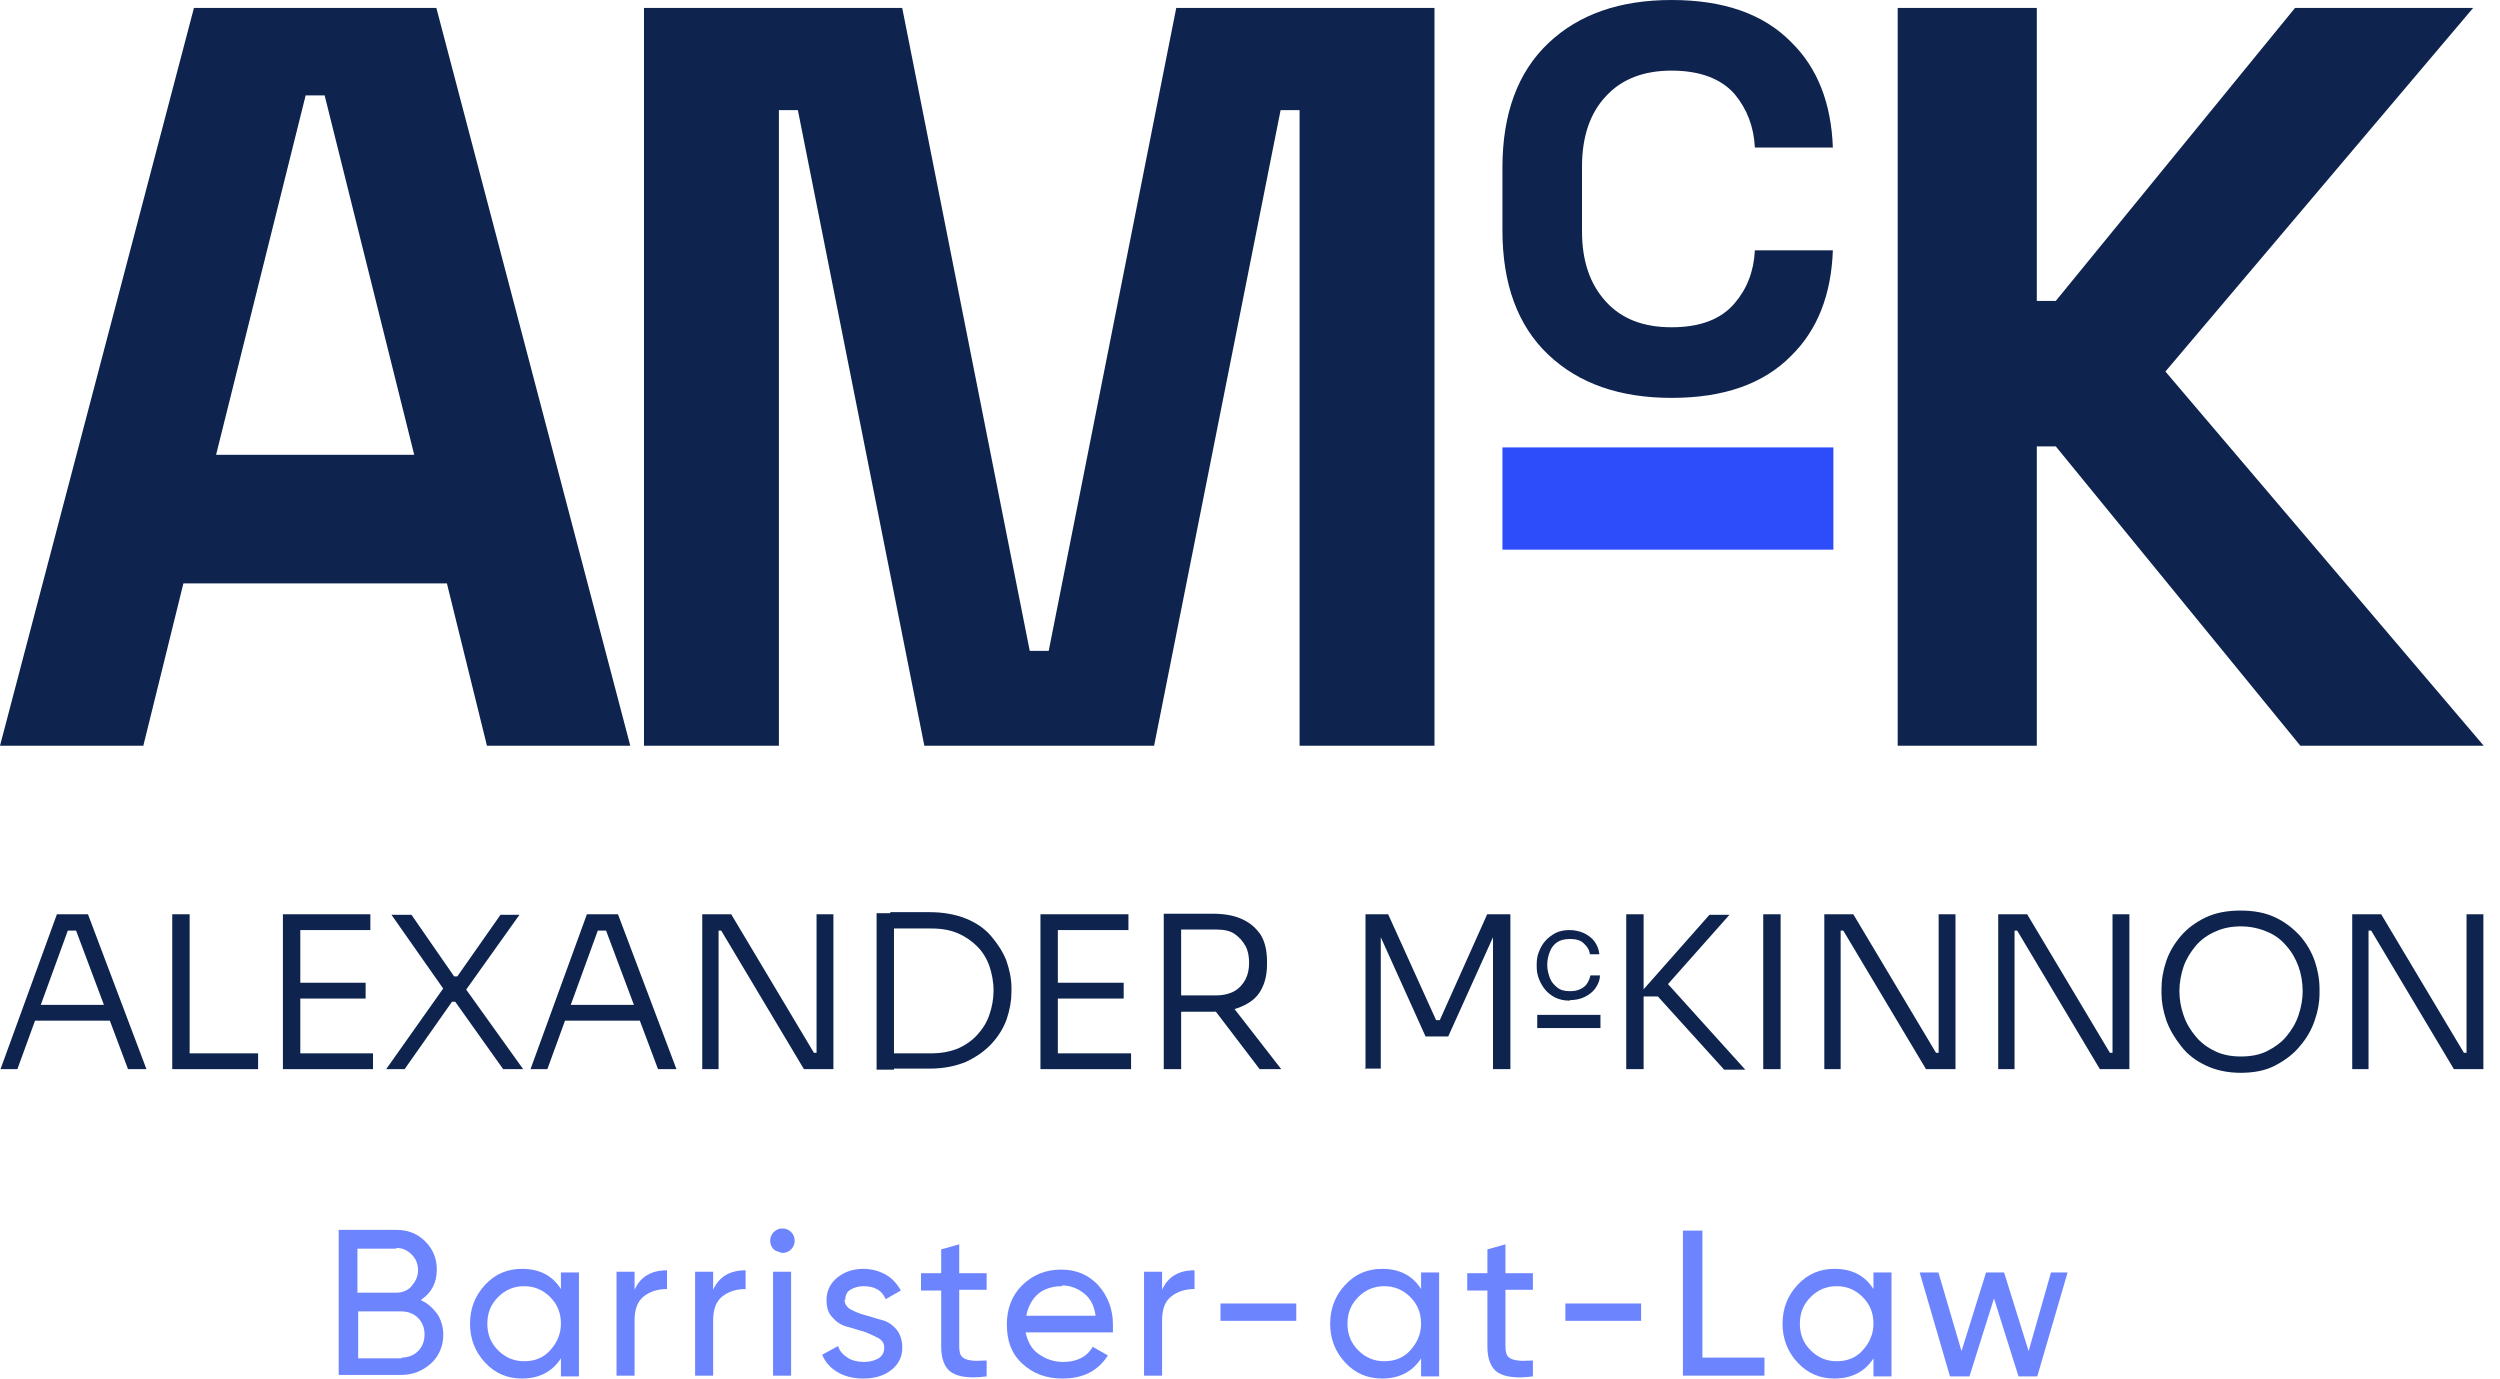
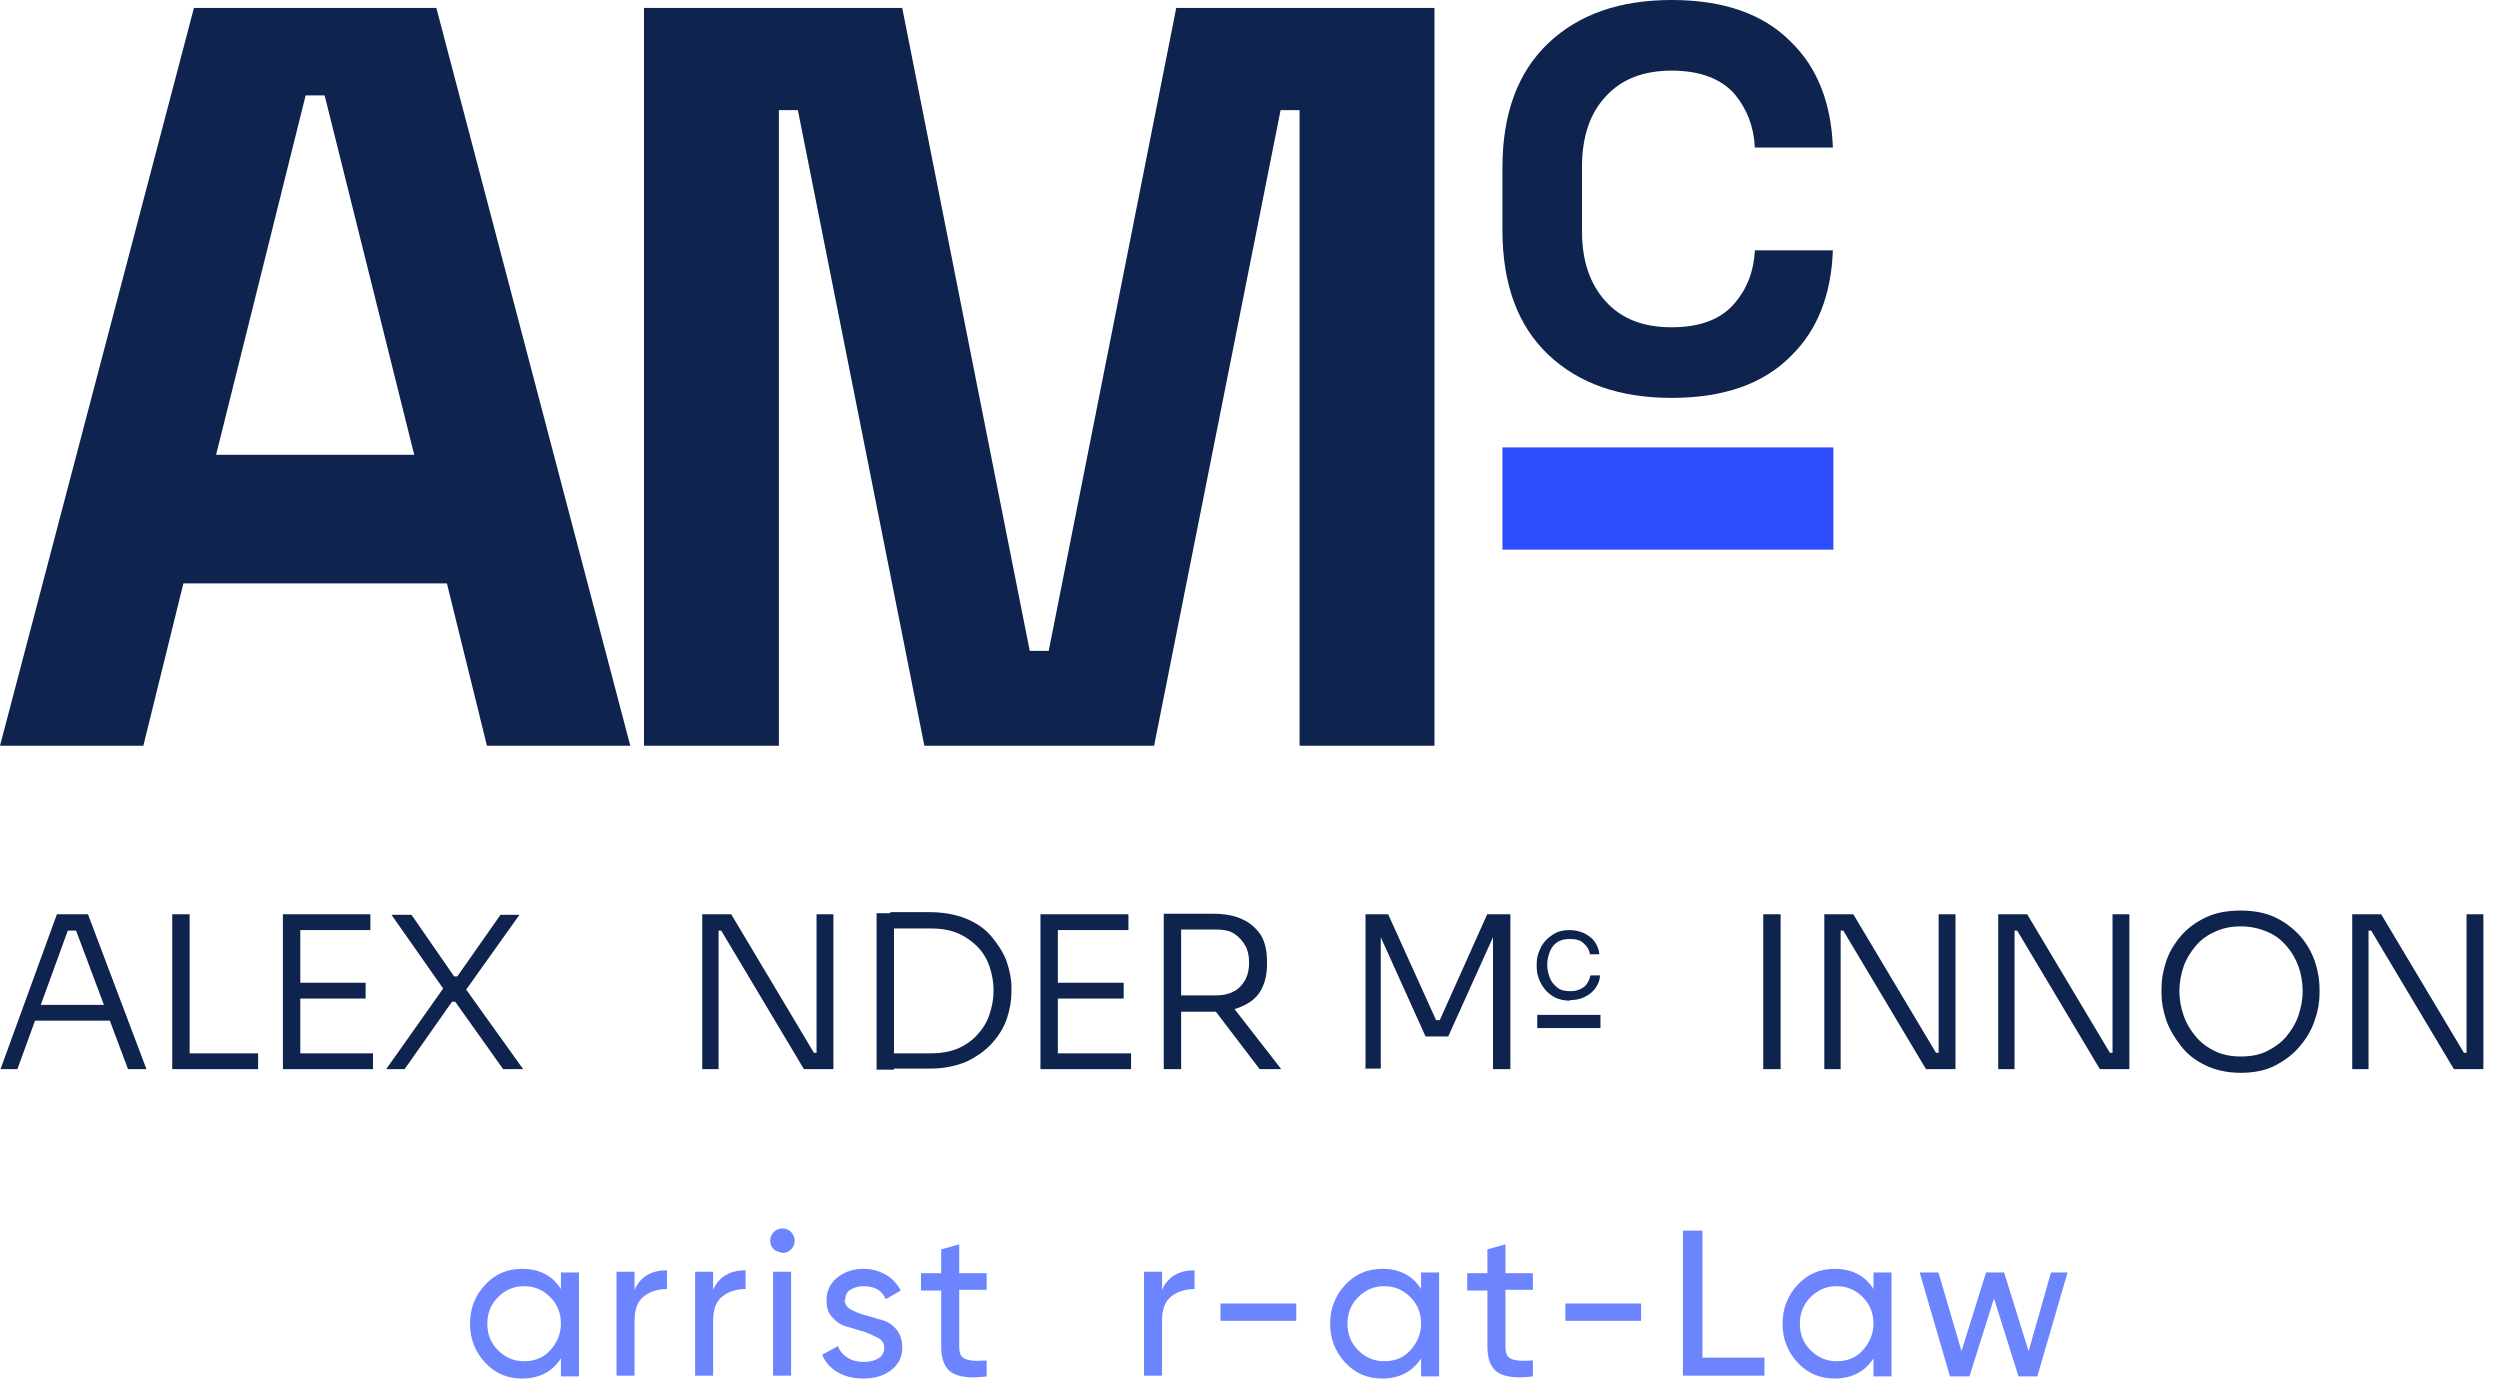
<svg xmlns="http://www.w3.org/2000/svg" width="116" height="64" viewBox="0 0 116 64" fill="none">
  <g clip-path="url(#clip0_1_49)">
    <path d="M0 34.601L8.999 0.367H20.247L29.245 34.601H22.594L20.736 27.069H8.51L6.651 34.601H0ZM10.026 21.103H19.22L15.063 4.426H14.182L10.026 21.103Z" fill="#0E244E" />
    <path d="M29.881 34.601V0.367H41.863L47.78 30.199H48.66L54.578 0.367H66.56V34.601H60.3V5.111H59.42L53.551 34.601H42.89L37.021 5.111H36.141V34.601H29.881Z" fill="#0E244E" />
-     <path d="M88.053 34.601V0.367H94.508V13.963H95.388L106.49 0.367H114.755L100.475 17.239L115.244 34.601H106.735L95.388 20.712H94.508V34.601H88.053Z" fill="#0E244E" />
    <path d="M85.069 20.76H69.713V25.504H85.069V20.76Z" fill="#2C4DF9" />
    <path d="M80.496 14.06C79.861 14.818 78.883 15.185 77.562 15.185C76.242 15.185 75.239 14.794 74.506 13.987C73.772 13.18 73.405 12.104 73.405 10.735V7.727C73.405 6.358 73.772 5.257 74.506 4.475C75.239 3.668 76.266 3.277 77.562 3.277C78.858 3.277 79.861 3.643 80.496 4.377C81.059 5.062 81.377 5.869 81.426 6.847H85.045C84.971 4.793 84.336 3.154 83.113 1.956C81.817 0.636 79.959 0 77.562 0C75.166 0 73.258 0.66 71.84 2.005C70.422 3.35 69.713 5.282 69.713 7.776V10.686C69.713 13.18 70.422 15.112 71.84 16.457C73.258 17.802 75.166 18.462 77.562 18.462C79.959 18.462 81.817 17.826 83.113 16.506C84.336 15.307 84.971 13.669 85.045 11.615H81.426C81.377 12.593 81.059 13.4 80.496 14.06Z" fill="#0E244E" />
  </g>
  <path d="M0.024 49.608L2.64 42.422H4.082L6.795 49.608H5.94L3.447 42.959L3.862 43.179H2.787L3.227 42.959L0.807 49.608H0H0.024ZM1.491 47.359L1.76 46.626H5.035L5.304 47.359H1.491Z" fill="#0E244E" />
  <path d="M7.992 49.608V42.422H8.799V49.608H7.992ZM8.628 49.608V48.875H11.976V49.608H8.628Z" fill="#0E244E" />
  <path d="M13.127 49.608V42.422H13.934V49.608H13.127ZM13.738 43.155V42.422H17.185V43.155H13.738ZM13.738 46.333V45.599H16.965V46.333H13.738ZM13.738 49.608V48.875H17.307V49.608H13.738Z" fill="#0E244E" />
  <path d="M17.919 49.608L20.632 45.77V45.966L18.163 42.446H19.092L21.072 45.306H21.219L23.223 42.446H24.103L21.561 46.015V45.819L24.274 49.608H23.346L21.121 46.479H20.974L18.774 49.608H17.895H17.919Z" fill="#0E244E" />
-   <path d="M24.616 49.608L27.232 42.422H28.674L31.387 49.608H30.532L28.038 42.959L28.454 43.179H27.378L27.818 42.959L25.398 49.608H24.592H24.616ZM26.058 47.359L26.327 46.626H29.603L29.872 47.359H26.058Z" fill="#0E244E" />
  <path d="M32.584 49.608V42.422H33.928L37.766 48.85H38.084L37.888 49.021V42.422H38.67V49.608H37.302L33.464 43.179H33.146L33.342 43.008V49.608H32.584Z" fill="#0E244E" />
  <path d="M40.674 49.633V42.373H41.481V49.633H40.674ZM41.285 49.633V48.875H43.192C43.656 48.875 44.072 48.801 44.438 48.655C44.781 48.508 45.098 48.288 45.343 48.019C45.587 47.75 45.783 47.457 45.905 47.09C46.027 46.748 46.101 46.357 46.101 45.966C46.101 45.55 46.027 45.184 45.905 44.817C45.783 44.475 45.587 44.157 45.343 43.913C45.098 43.668 44.781 43.448 44.438 43.301C44.096 43.155 43.681 43.082 43.216 43.082H41.31V42.324H43.118C43.754 42.324 44.316 42.422 44.805 42.617C45.294 42.813 45.685 43.082 45.978 43.424C46.272 43.766 46.516 44.133 46.687 44.548C46.834 44.964 46.932 45.404 46.932 45.819V46.015C46.932 46.43 46.858 46.846 46.712 47.286C46.565 47.701 46.321 48.093 46.003 48.435C45.685 48.777 45.294 49.046 44.83 49.266C44.365 49.461 43.803 49.584 43.143 49.584H41.334L41.285 49.633Z" fill="#0E244E" />
  <path d="M48.277 49.608V42.422H49.084V49.608H48.277ZM48.913 43.155V42.422H52.359V43.155H48.913ZM48.913 46.333V45.599H52.139V46.333H48.913ZM48.913 49.608V48.875H52.482V49.608H48.913Z" fill="#0E244E" />
  <path d="M53.998 49.608V42.397H54.805V49.608H53.998ZM54.487 46.919V46.186H56.418C56.76 46.186 57.053 46.113 57.273 45.99C57.493 45.868 57.665 45.673 57.787 45.453C57.909 45.208 57.958 44.964 57.958 44.67C57.958 44.377 57.909 44.108 57.787 43.888C57.665 43.668 57.493 43.473 57.273 43.326C57.053 43.179 56.76 43.13 56.418 43.13H54.487V42.397H56.271C56.785 42.397 57.249 42.471 57.616 42.642C58.007 42.813 58.276 43.057 58.496 43.375C58.691 43.693 58.789 44.108 58.789 44.597V44.744C58.789 45.233 58.691 45.624 58.496 45.966C58.3 46.308 58.007 46.528 57.616 46.699C57.249 46.87 56.785 46.944 56.271 46.944H54.487V46.919ZM58.447 49.608L56.027 46.43H56.98L59.449 49.608H58.447Z" fill="#0E244E" />
  <path d="M63.359 49.608V42.422H64.41L66.635 47.335H66.806L69.006 42.422H70.082V49.608H69.275V43.326H69.348L67.197 48.093H66.146L63.995 43.326H64.068V49.584H63.31L63.359 49.608Z" fill="#0E244E" />
  <path d="M72.843 46.43C72.574 46.43 72.354 46.381 72.158 46.284C71.963 46.186 71.816 46.064 71.694 45.917C71.572 45.77 71.474 45.599 71.4 45.404C71.327 45.208 71.303 45.037 71.303 44.842V44.744C71.303 44.548 71.327 44.353 71.4 44.181C71.474 43.986 71.547 43.839 71.694 43.668C71.816 43.522 71.987 43.399 72.158 43.301C72.329 43.204 72.574 43.155 72.818 43.155C73.063 43.155 73.283 43.204 73.503 43.301C73.698 43.399 73.869 43.522 73.992 43.693C74.114 43.864 74.187 44.059 74.212 44.279H73.772C73.747 44.084 73.649 43.913 73.478 43.766C73.332 43.619 73.112 43.57 72.843 43.57C72.598 43.57 72.403 43.619 72.256 43.717C72.109 43.815 71.987 43.962 71.914 44.157C71.841 44.328 71.792 44.548 71.792 44.768C71.792 44.988 71.841 45.184 71.914 45.379C71.987 45.575 72.109 45.697 72.256 45.819C72.403 45.941 72.598 45.99 72.843 45.99C73.038 45.99 73.185 45.966 73.332 45.892C73.478 45.819 73.576 45.746 73.649 45.624C73.723 45.501 73.772 45.379 73.796 45.257H74.236C74.236 45.501 74.138 45.697 74.016 45.868C73.894 46.039 73.723 46.161 73.527 46.259C73.332 46.357 73.087 46.406 72.843 46.406V46.43Z" fill="#0E244E" />
-   <path d="M75.457 49.608V42.422H76.264V49.608H75.457ZM79.979 49.608L76.924 46.235H75.97L79.319 42.446H80.248L77.168 45.917L77.095 45.33L80.981 49.633H79.979V49.608Z" fill="#0E244E" />
  <path d="M81.814 49.608V42.422H82.621V49.608H81.814Z" fill="#0E244E" />
  <path d="M84.648 49.608V42.422H85.993L89.831 48.85H90.148L89.953 49.021V42.422H90.735V49.608H89.366L85.528 43.179H85.211L85.406 43.008V49.608H84.648Z" fill="#0E244E" />
  <path d="M92.717 49.608V42.422H94.061L97.899 48.85H98.217L98.021 49.021V42.422H98.803V49.608H97.434L93.597 43.179H93.279L93.475 43.008V49.608H92.717Z" fill="#0E244E" />
  <path d="M103.984 49.779C103.348 49.779 102.811 49.657 102.346 49.437C101.882 49.217 101.491 48.924 101.197 48.532C100.904 48.166 100.66 47.75 100.513 47.335C100.366 46.895 100.293 46.479 100.293 46.088V45.892C100.293 45.453 100.366 45.037 100.513 44.597C100.66 44.157 100.904 43.766 101.197 43.424C101.491 43.081 101.882 42.788 102.346 42.568C102.811 42.348 103.348 42.25 103.96 42.25C104.571 42.25 105.108 42.348 105.573 42.568C106.037 42.788 106.404 43.081 106.722 43.424C107.039 43.79 107.259 44.181 107.406 44.597C107.553 45.037 107.626 45.453 107.626 45.892V46.088C107.626 46.504 107.553 46.919 107.406 47.335C107.259 47.775 107.039 48.166 106.722 48.532C106.428 48.899 106.037 49.193 105.573 49.437C105.108 49.681 104.571 49.779 103.935 49.779H103.984ZM103.984 49.021C104.424 49.021 104.84 48.948 105.182 48.777C105.524 48.606 105.842 48.386 106.086 48.093C106.331 47.799 106.526 47.481 106.648 47.115C106.771 46.748 106.844 46.381 106.844 45.99C106.844 45.575 106.771 45.184 106.648 44.842C106.526 44.499 106.331 44.157 106.086 43.888C105.842 43.595 105.548 43.375 105.182 43.228C104.84 43.081 104.424 42.984 103.984 42.984C103.544 42.984 103.153 43.057 102.786 43.228C102.444 43.375 102.126 43.595 101.882 43.888C101.637 44.181 101.442 44.499 101.32 44.842C101.197 45.208 101.124 45.599 101.124 45.99C101.124 46.381 101.197 46.773 101.32 47.115C101.442 47.481 101.637 47.799 101.882 48.093C102.126 48.386 102.42 48.606 102.786 48.777C103.128 48.948 103.544 49.021 103.984 49.021Z" fill="#0E244E" />
  <path d="M109.143 49.608V42.422H110.487L114.325 48.85H114.642L114.447 49.021V42.422H115.229V49.608H113.86L110.023 43.179H109.705L109.9 43.008V49.608H109.143Z" fill="#0E244E" />
  <path d="M74.261 47.09H71.328V47.702H74.261V47.09Z" fill="#0E244E" />
-   <path d="M19.565 60.348C19.866 60.482 20.101 60.716 20.302 60.984C20.469 61.252 20.57 61.587 20.57 61.922C20.57 62.458 20.369 62.926 20 63.261C19.632 63.596 19.163 63.797 18.628 63.797H15.715V57.067H18.393C18.929 57.067 19.364 57.234 19.733 57.603C20.101 57.971 20.268 58.406 20.268 58.908C20.268 59.511 20.034 59.98 19.532 60.315L19.565 60.348ZM18.393 57.938H16.585V59.98H18.393C18.661 59.98 18.929 59.879 19.096 59.678C19.264 59.478 19.398 59.243 19.398 58.942C19.398 58.641 19.297 58.406 19.096 58.205C18.896 58.004 18.661 57.904 18.393 57.904V57.938ZM18.628 62.993C18.929 62.993 19.197 62.893 19.398 62.692C19.599 62.491 19.699 62.223 19.699 61.922C19.699 61.62 19.599 61.353 19.398 61.152C19.197 60.951 18.929 60.85 18.628 60.85H16.619V63.027H18.628V62.993Z" fill="#6D84FF" />
  <path d="M26.027 59.042H26.864V63.864H26.027V63.027C25.625 63.663 24.989 63.964 24.219 63.964C23.55 63.964 22.98 63.73 22.512 63.228C22.043 62.725 21.809 62.123 21.809 61.42C21.809 60.717 22.043 60.114 22.512 59.612C22.98 59.109 23.55 58.875 24.219 58.875C25.023 58.875 25.625 59.176 26.027 59.812V58.975V59.042ZM24.32 63.161C24.822 63.161 25.224 62.993 25.525 62.658C25.826 62.324 26.027 61.922 26.027 61.42C26.027 60.917 25.86 60.516 25.525 60.181C25.19 59.846 24.788 59.679 24.32 59.679C23.851 59.679 23.449 59.846 23.114 60.181C22.779 60.516 22.612 60.917 22.612 61.42C22.612 61.922 22.779 62.324 23.114 62.658C23.449 62.993 23.851 63.161 24.32 63.161Z" fill="#6D84FF" />
  <path d="M29.444 59.846C29.711 59.243 30.214 58.942 30.95 58.942V59.812C30.548 59.812 30.18 59.913 29.879 60.147C29.577 60.382 29.444 60.75 29.444 61.286V63.83H28.607V59.009H29.444V59.812V59.846Z" fill="#6D84FF" />
  <path d="M33.09 59.846C33.358 59.243 33.861 58.942 34.597 58.942V59.812C34.195 59.812 33.827 59.913 33.526 60.147C33.224 60.382 33.09 60.75 33.09 61.286V63.83H32.253V59.009H33.09V59.812V59.846Z" fill="#6D84FF" />
  <path d="M36.305 58.138C36.305 58.138 36.004 58.071 35.903 57.971C35.803 57.87 35.736 57.737 35.736 57.569C35.736 57.402 35.803 57.268 35.903 57.167C36.004 57.067 36.138 57 36.305 57C36.472 57 36.606 57.067 36.707 57.167C36.807 57.268 36.874 57.402 36.874 57.569C36.874 57.737 36.807 57.87 36.707 57.971C36.606 58.071 36.472 58.138 36.305 58.138ZM35.87 63.83V59.009H36.707V63.83H35.87Z" fill="#6D84FF" />
  <path d="M39.188 60.315C39.188 60.482 39.288 60.65 39.456 60.75C39.657 60.85 39.857 60.951 40.125 61.018C40.393 61.085 40.661 61.185 40.929 61.252C41.197 61.319 41.431 61.487 41.598 61.687C41.766 61.888 41.866 62.19 41.866 62.525C41.866 62.96 41.699 63.295 41.364 63.562C41.029 63.83 40.594 63.964 40.058 63.964C39.59 63.964 39.188 63.864 38.853 63.663C38.518 63.462 38.284 63.194 38.15 62.859L38.886 62.458C38.953 62.692 39.121 62.859 39.322 62.993C39.523 63.127 39.79 63.194 40.092 63.194C40.36 63.194 40.594 63.127 40.761 63.027C40.929 62.926 41.029 62.759 41.029 62.525C41.029 62.324 40.929 62.19 40.761 62.089C40.56 61.989 40.36 61.888 40.092 61.788C39.824 61.721 39.556 61.62 39.288 61.553C39.02 61.487 38.786 61.319 38.619 61.118C38.418 60.917 38.351 60.65 38.351 60.315C38.351 59.913 38.518 59.545 38.853 59.277C39.188 59.009 39.59 58.875 40.058 58.875C40.46 58.875 40.795 58.975 41.096 59.143C41.398 59.31 41.632 59.578 41.799 59.879L41.096 60.281C40.929 59.88 40.594 59.679 40.058 59.679C39.824 59.679 39.623 59.745 39.456 59.846C39.288 59.946 39.221 60.114 39.221 60.315H39.188Z" fill="#6D84FF" />
  <path d="M45.781 59.846H44.508V62.458C44.508 62.692 44.542 62.859 44.642 62.96C44.743 63.06 44.877 63.094 45.078 63.127C45.278 63.161 45.513 63.127 45.781 63.127V63.864C45.044 63.964 44.508 63.897 44.174 63.696C43.839 63.495 43.671 63.06 43.671 62.491V59.88H42.734V59.076H43.671V57.971L44.508 57.737V59.076H45.781V59.88V59.846Z" fill="#6D84FF" />
-   <path d="M47.588 61.822C47.689 62.257 47.856 62.592 48.191 62.826C48.526 63.06 48.894 63.194 49.329 63.194C49.965 63.194 50.434 62.96 50.702 62.491L51.405 62.893C50.936 63.63 50.233 63.964 49.296 63.964C48.526 63.964 47.923 63.73 47.421 63.261C46.919 62.792 46.718 62.19 46.718 61.453C46.718 60.717 46.952 60.114 47.421 59.645C47.89 59.176 48.492 58.909 49.229 58.909C49.932 58.909 50.501 59.143 50.97 59.645C51.405 60.147 51.64 60.75 51.64 61.453C51.64 61.587 51.64 61.688 51.64 61.822H47.622H47.588ZM49.262 59.679C48.827 59.679 48.425 59.813 48.157 60.047C47.89 60.281 47.689 60.65 47.622 61.051H50.836C50.769 60.583 50.602 60.248 50.3 60.014C49.999 59.779 49.664 59.645 49.296 59.645L49.262 59.679Z" fill="#6D84FF" />
  <path d="M53.92 59.846C54.188 59.243 54.69 58.942 55.426 58.942V59.812C55.025 59.812 54.656 59.913 54.355 60.147C54.054 60.382 53.92 60.75 53.92 61.286V63.83H53.083V59.009H53.92V59.812V59.846Z" fill="#6D84FF" />
  <path d="M56.631 61.286V60.482H60.147V61.286H56.631Z" fill="#6D84FF" />
  <path d="M65.938 59.042H66.775V63.864H65.938V63.027C65.536 63.663 64.9 63.964 64.13 63.964C63.46 63.964 62.891 63.73 62.422 63.228C61.954 62.725 61.719 62.123 61.719 61.42C61.719 60.717 61.954 60.114 62.422 59.612C62.891 59.109 63.46 58.875 64.13 58.875C64.933 58.875 65.536 59.176 65.938 59.812V58.975V59.042ZM64.23 63.161C64.733 63.161 65.134 62.993 65.436 62.658C65.737 62.324 65.938 61.922 65.938 61.42C65.938 60.917 65.77 60.516 65.436 60.181C65.101 59.846 64.699 59.679 64.23 59.679C63.762 59.679 63.36 59.846 63.025 60.181C62.69 60.516 62.523 60.917 62.523 61.42C62.523 61.922 62.69 62.324 63.025 62.658C63.36 62.993 63.762 63.161 64.23 63.161Z" fill="#6D84FF" />
  <path d="M71.126 59.846H69.853V62.458C69.853 62.692 69.887 62.859 69.987 62.96C70.088 63.06 70.222 63.094 70.422 63.127C70.623 63.161 70.858 63.127 71.126 63.127V63.864C70.389 63.964 69.853 63.897 69.518 63.696C69.184 63.495 69.016 63.06 69.016 62.491V59.88H68.079V59.076H69.016V57.971L69.853 57.737V59.076H71.126V59.88V59.846Z" fill="#6D84FF" />
  <path d="M72.633 61.286V60.482H76.148V61.286H72.633Z" fill="#6D84FF" />
  <path d="M78.958 62.993H81.871V63.83H78.088V57.1H78.992V62.993H78.958Z" fill="#6D84FF" />
  <path d="M86.929 59.042H87.766V63.864H86.929V63.027C86.527 63.663 85.891 63.964 85.121 63.964C84.451 63.964 83.882 63.73 83.413 63.228C82.945 62.725 82.71 62.123 82.71 61.42C82.71 60.717 82.945 60.114 83.413 59.612C83.882 59.109 84.451 58.875 85.121 58.875C85.924 58.875 86.527 59.176 86.929 59.812V58.975V59.042ZM85.221 63.161C85.724 63.161 86.125 62.993 86.427 62.658C86.728 62.324 86.929 61.922 86.929 61.42C86.929 60.917 86.761 60.516 86.427 60.181C86.092 59.846 85.69 59.679 85.221 59.679C84.753 59.679 84.351 59.846 84.016 60.181C83.681 60.516 83.514 60.917 83.514 61.42C83.514 61.922 83.681 62.324 84.016 62.658C84.351 62.993 84.753 63.161 85.221 63.161Z" fill="#6D84FF" />
  <path d="M95.166 59.042H95.936L94.53 63.864H93.659L92.521 60.248L91.383 63.864H90.479L89.073 59.042H89.943L91.014 62.692L92.153 59.042H92.99L94.128 62.692L95.166 59.042Z" fill="#6D84FF" />
  <defs>
    <clipPath id="clip0_1_49">
      <rect width="115.245" height="34.6" fill="white" />
    </clipPath>
  </defs>
</svg>